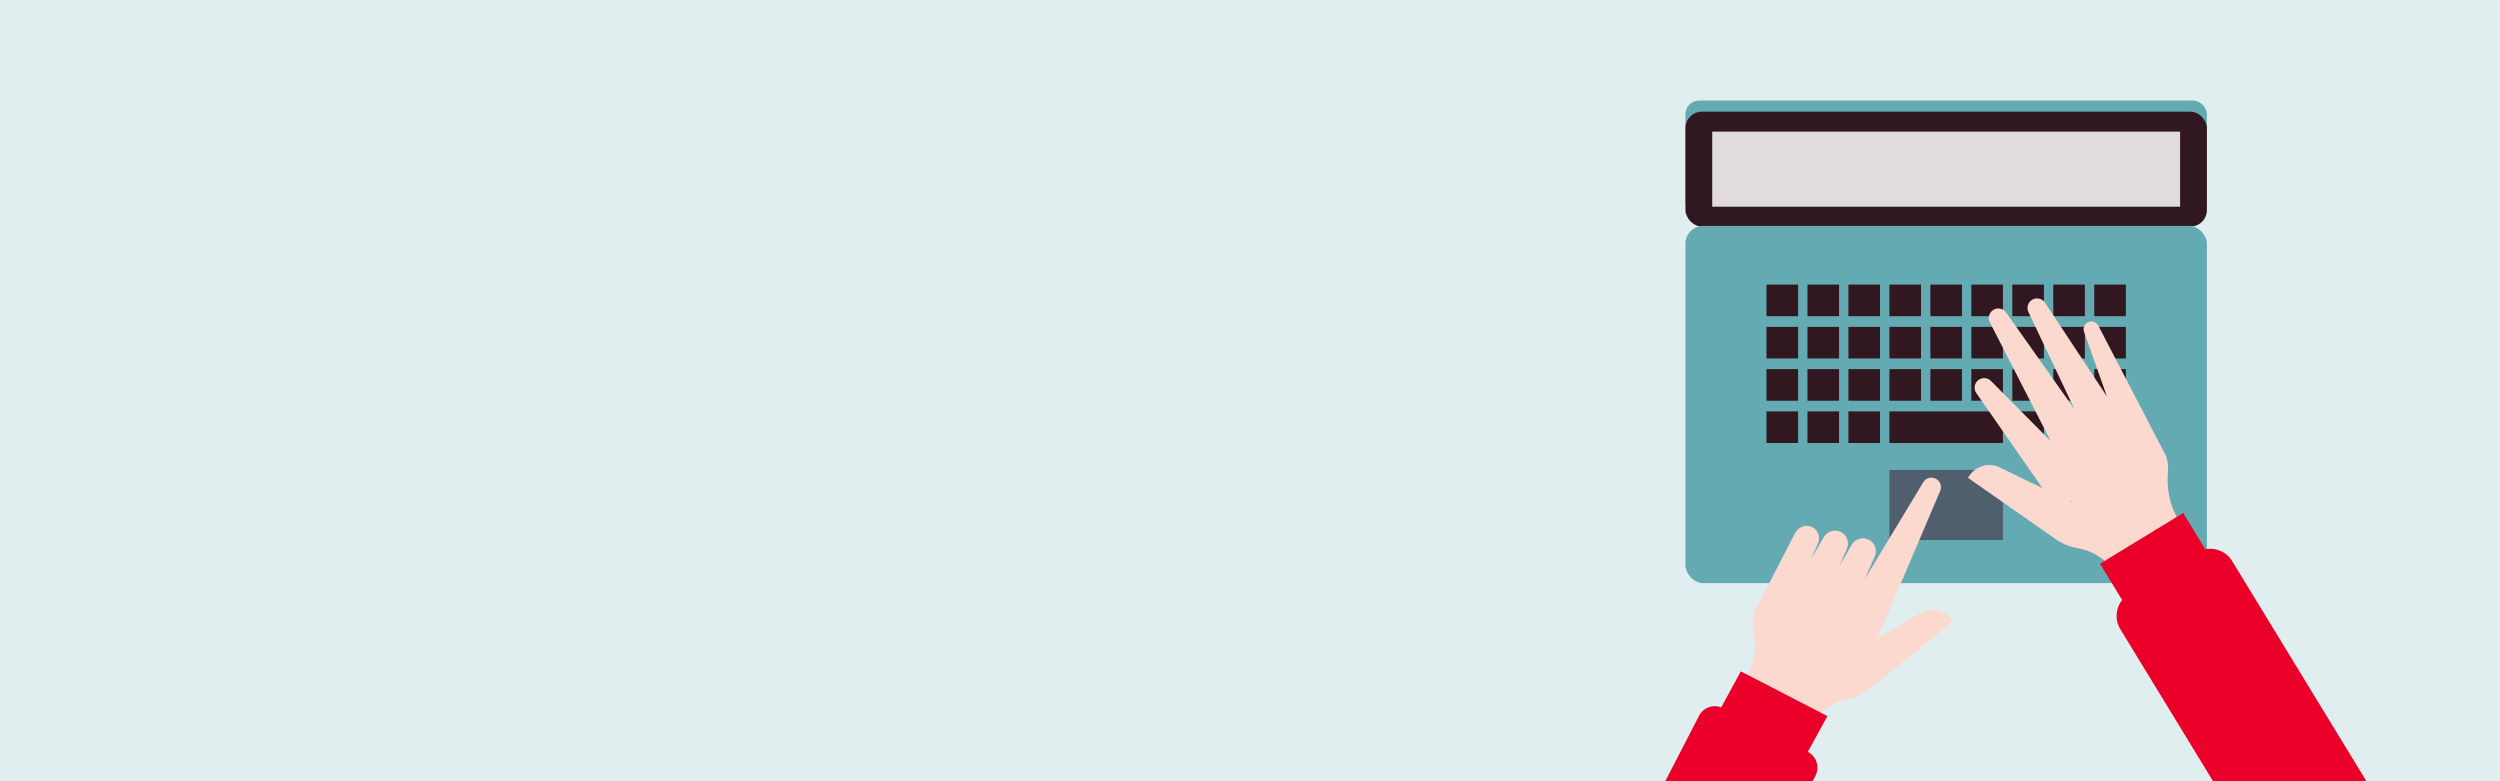
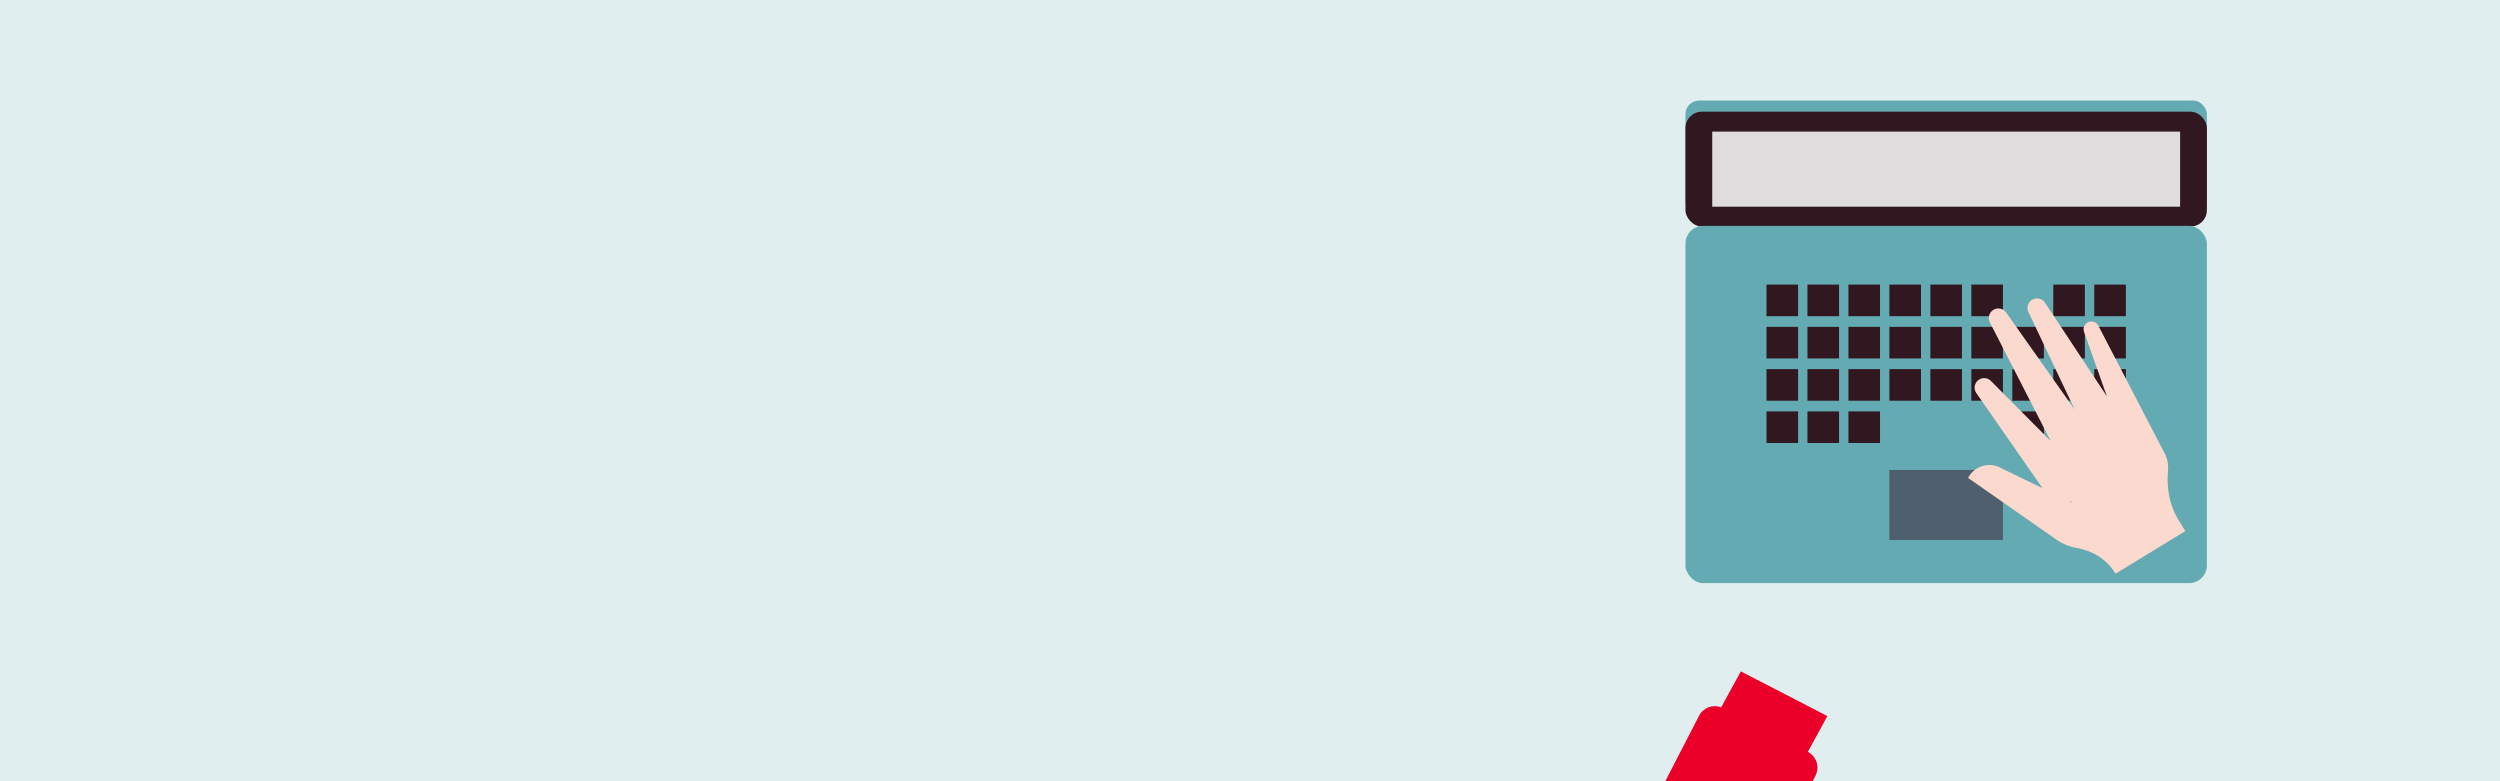
<svg xmlns="http://www.w3.org/2000/svg" id="uuid-1ec56e37-801a-4702-ad57-c4d40ebca010" data-name="Ebene 1" viewBox="0 0 2880 900">
  <defs>
    <style>
      .uuid-fe0563b7-4048-4238-9e81-a8dab15ac740 {
        fill: #ea0029;
      }

      .uuid-21bd3bd5-7a87-4e55-81c7-c3114b45e416 {
        fill: #31171f;
      }

      .uuid-834e7a86-8594-48c7-a68c-bd4287b0eff1 {
        fill: #fbd9cf;
      }

      .uuid-21083a89-979c-45cd-a574-b36148c7ad66 {
        fill: #e0dcdd;
      }

      .uuid-f96f671d-9f60-431a-919e-95b8dc59d4c8 {
        fill: #505f6e;
      }

      .uuid-3dd7605c-8867-4840-8471-a51fc31c11e8 {
        fill: #64aab2;
      }

      .uuid-a200b347-36a1-4be1-b05e-88592717f7c0 {
        fill: #e0eeef;
      }
    </style>
  </defs>
  <rect class="uuid-a200b347-36a1-4be1-b05e-88592717f7c0" x="-.5" y="-.5" width="2881" height="901" />
  <g>
    <g>
      <rect class="uuid-3dd7605c-8867-4840-8471-a51fc31c11e8" x="1941.655" y="115.852" width="600.675" height="132.261" rx="15.682" ry="15.682" />
      <rect class="uuid-21bd3bd5-7a87-4e55-81c7-c3114b45e416" x="1941.655" y="128.669" width="600.675" height="132.261" rx="18.819" ry="18.819" />
      <rect class="uuid-21083a89-979c-45cd-a574-b36148c7ad66" x="1972.507" y="151.611" width="538.971" height="86.508" />
      <rect class="uuid-3dd7605c-8867-4840-8471-a51fc31c11e8" x="1941.655" y="260.188" width="600.675" height="411.598" rx="20.513" ry="20.513" />
      <g>
        <g>
          <rect class="uuid-21bd3bd5-7a87-4e55-81c7-c3114b45e416" x="2035.012" y="327.854" width="36.392" height="36.392" />
          <rect class="uuid-21bd3bd5-7a87-4e55-81c7-c3114b45e416" x="2082.208" y="327.854" width="36.392" height="36.392" />
          <rect class="uuid-21bd3bd5-7a87-4e55-81c7-c3114b45e416" x="2129.404" y="327.854" width="36.392" height="36.392" />
          <rect class="uuid-21bd3bd5-7a87-4e55-81c7-c3114b45e416" x="2176.6" y="327.854" width="36.392" height="36.392" />
          <rect class="uuid-21bd3bd5-7a87-4e55-81c7-c3114b45e416" x="2223.796" y="327.854" width="36.392" height="36.392" />
          <rect class="uuid-21bd3bd5-7a87-4e55-81c7-c3114b45e416" x="2270.993" y="327.854" width="36.392" height="36.392" />
-           <rect class="uuid-21bd3bd5-7a87-4e55-81c7-c3114b45e416" x="2318.189" y="327.854" width="36.392" height="36.392" />
          <rect class="uuid-21bd3bd5-7a87-4e55-81c7-c3114b45e416" x="2365.385" y="327.854" width="36.392" height="36.392" />
          <rect class="uuid-21bd3bd5-7a87-4e55-81c7-c3114b45e416" x="2412.581" y="327.854" width="36.392" height="36.392" />
        </g>
        <g>
          <rect class="uuid-21bd3bd5-7a87-4e55-81c7-c3114b45e416" x="2035.012" y="376.545" width="36.392" height="36.392" />
          <rect class="uuid-21bd3bd5-7a87-4e55-81c7-c3114b45e416" x="2082.208" y="376.545" width="36.392" height="36.392" />
          <rect class="uuid-21bd3bd5-7a87-4e55-81c7-c3114b45e416" x="2129.404" y="376.545" width="36.392" height="36.392" />
          <rect class="uuid-21bd3bd5-7a87-4e55-81c7-c3114b45e416" x="2176.6" y="376.545" width="36.392" height="36.392" />
          <rect class="uuid-21bd3bd5-7a87-4e55-81c7-c3114b45e416" x="2223.796" y="376.545" width="36.392" height="36.392" />
          <rect class="uuid-21bd3bd5-7a87-4e55-81c7-c3114b45e416" x="2270.993" y="376.545" width="36.392" height="36.392" />
          <rect class="uuid-21bd3bd5-7a87-4e55-81c7-c3114b45e416" x="2318.189" y="376.545" width="36.392" height="36.392" />
          <rect class="uuid-21bd3bd5-7a87-4e55-81c7-c3114b45e416" x="2365.385" y="376.545" width="36.392" height="36.392" />
          <rect class="uuid-21bd3bd5-7a87-4e55-81c7-c3114b45e416" x="2412.581" y="376.545" width="36.392" height="36.392" />
        </g>
        <g>
          <rect class="uuid-21bd3bd5-7a87-4e55-81c7-c3114b45e416" x="2035.012" y="425.235" width="36.392" height="36.392" />
          <rect class="uuid-21bd3bd5-7a87-4e55-81c7-c3114b45e416" x="2082.208" y="425.235" width="36.392" height="36.392" />
          <rect class="uuid-21bd3bd5-7a87-4e55-81c7-c3114b45e416" x="2129.404" y="425.235" width="36.392" height="36.392" />
          <rect class="uuid-21bd3bd5-7a87-4e55-81c7-c3114b45e416" x="2176.6" y="425.235" width="36.392" height="36.392" />
          <rect class="uuid-21bd3bd5-7a87-4e55-81c7-c3114b45e416" x="2223.796" y="425.235" width="36.392" height="36.392" />
          <rect class="uuid-21bd3bd5-7a87-4e55-81c7-c3114b45e416" x="2270.993" y="425.235" width="36.392" height="36.392" />
          <rect class="uuid-21bd3bd5-7a87-4e55-81c7-c3114b45e416" x="2318.189" y="425.235" width="36.392" height="36.392" />
          <rect class="uuid-21bd3bd5-7a87-4e55-81c7-c3114b45e416" x="2365.385" y="425.235" width="36.392" height="36.392" />
          <rect class="uuid-21bd3bd5-7a87-4e55-81c7-c3114b45e416" x="2412.581" y="425.235" width="36.392" height="36.392" />
        </g>
        <g>
          <rect class="uuid-21bd3bd5-7a87-4e55-81c7-c3114b45e416" x="2035.012" y="473.925" width="36.392" height="36.392" />
          <rect class="uuid-21bd3bd5-7a87-4e55-81c7-c3114b45e416" x="2082.208" y="473.925" width="36.392" height="36.392" />
          <rect class="uuid-21bd3bd5-7a87-4e55-81c7-c3114b45e416" x="2129.404" y="473.925" width="36.392" height="36.392" />
-           <rect class="uuid-21bd3bd5-7a87-4e55-81c7-c3114b45e416" x="2176.6" y="473.925" width="130.784" height="36.392" />
          <rect class="uuid-f96f671d-9f60-431a-919e-95b8dc59d4c8" x="2176.6" y="541.388" width="130.784" height="80.74" />
          <rect class="uuid-21bd3bd5-7a87-4e55-81c7-c3114b45e416" x="2318.189" y="473.925" width="36.392" height="36.392" />
          <rect class="uuid-21bd3bd5-7a87-4e55-81c7-c3114b45e416" x="2365.385" y="473.925" width="36.392" height="36.392" />
          <rect class="uuid-21bd3bd5-7a87-4e55-81c7-c3114b45e416" x="2412.581" y="473.925" width="36.392" height="36.392" />
        </g>
      </g>
    </g>
    <g>
-       <path class="uuid-834e7a86-8594-48c7-a68c-bd4287b0eff1" d="m2248.649,713.908c-8.776-11.961-25.419-14.883-37.744-6.626l-47.886,27.587,72.034-169.195c2.325-5.313.124-11.519-5.03-14.179-5.153-2.66-11.487-.861-14.472,4.111l-67.543,111.849,11.631-26.243c3.303-7.233.346-15.785-6.719-19.433-7.093-3.662-15.812-1.084-19.773,5.846l-14.5,24.785,8.883-20.042c3.304-7.233.346-15.785-6.719-19.433-7.093-3.662-15.812-1.084-19.773,5.846l-14.576,24.914,7.785-17.569c3.363-7.362.044-16.133-7.548-19.347-7.087-3.001-15.299.559-18.829,7.398l-44.768,86.717c-4.299,8.328-5.125,17.526-3.009,25.951,4.289,17.078,1.35,35.178-6.727,50.825l-8.776,17,83.747,43.234,4.051-7.848c6.729-13.034,19.461-21.46,33.912-23.974,9.9-1.722,19.406-5.929,27.539-12.521l96.1-77.895-1.289-1.757Zm-115.69,37.556l.976.16-1.507.868.531-1.029Z" />
      <path class="uuid-fe0563b7-4048-4238-9e81-a8dab15ac740" d="m2082.65,866.156l-.02-.01,22.529-41.226-99.73-51.485-22.635,41.421c-9.58-3.697-20.587.238-25.405,9.572l-39.291,76.109h169.742l3.572-6.92c5.164-10.002,1.241-22.296-8.761-27.46Z" />
    </g>
    <g>
      <path class="uuid-834e7a86-8594-48c7-a68c-bd4287b0eff1" d="m2517.471,611.819l-8.093-13.266c-10.267-16.83-13.661-36.587-11.823-56.215.552-5.893-.303-11.959-2.688-17.671l.032-.014-.196-.378c-.684-1.586-1.443-3.154-2.369-4.672l-.38-.623-74.675-143.809c-2.186-4.213-7.268-6.003-11.612-4.092-4.344,1.912-6.457,6.869-4.827,11.327l26.285,74.185-71.275-107.889c-3.184-4.847-9.585-6.388-14.626-3.521s-6.989,9.156-4.45,14.371l53.397,112.532-79.086-112.079c-3.331-4.747-9.776-6.09-14.727-3.07-4.951,3.02-6.705,9.366-4.008,14.5l70.085,136.707-68.433-68.843c-3.832-4.353-10.386-4.981-14.975-1.436-4.59,3.545-5.637,10.045-2.392,14.853l76.306,109.639-47.469-23.014c-12.881-7.358-29.273-3.26-37.175,9.295l-1.161,1.844,101.395,70.854c7.356,5.14,15.592,8.46,24.091,9.942,18.086,3.153,34.286,13.049,43.847,28.721l.551.904,80.454-49.082Zm-132.638-34l1.23-.441.898,1.472-2.128-1.032Z" />
-       <path class="uuid-fe0563b7-4048-4238-9e81-a8dab15ac740" d="m2571.413,646.322c-6.629-10.866-19.125-15.921-30.929-13.646l-25.448-41.714-95.813,58.453,25.448,41.714c-7.424,9.455-8.646,22.88-2.017,33.746l107.165,175.661h176.681l-155.087-254.213Z" />
    </g>
  </g>
</svg>